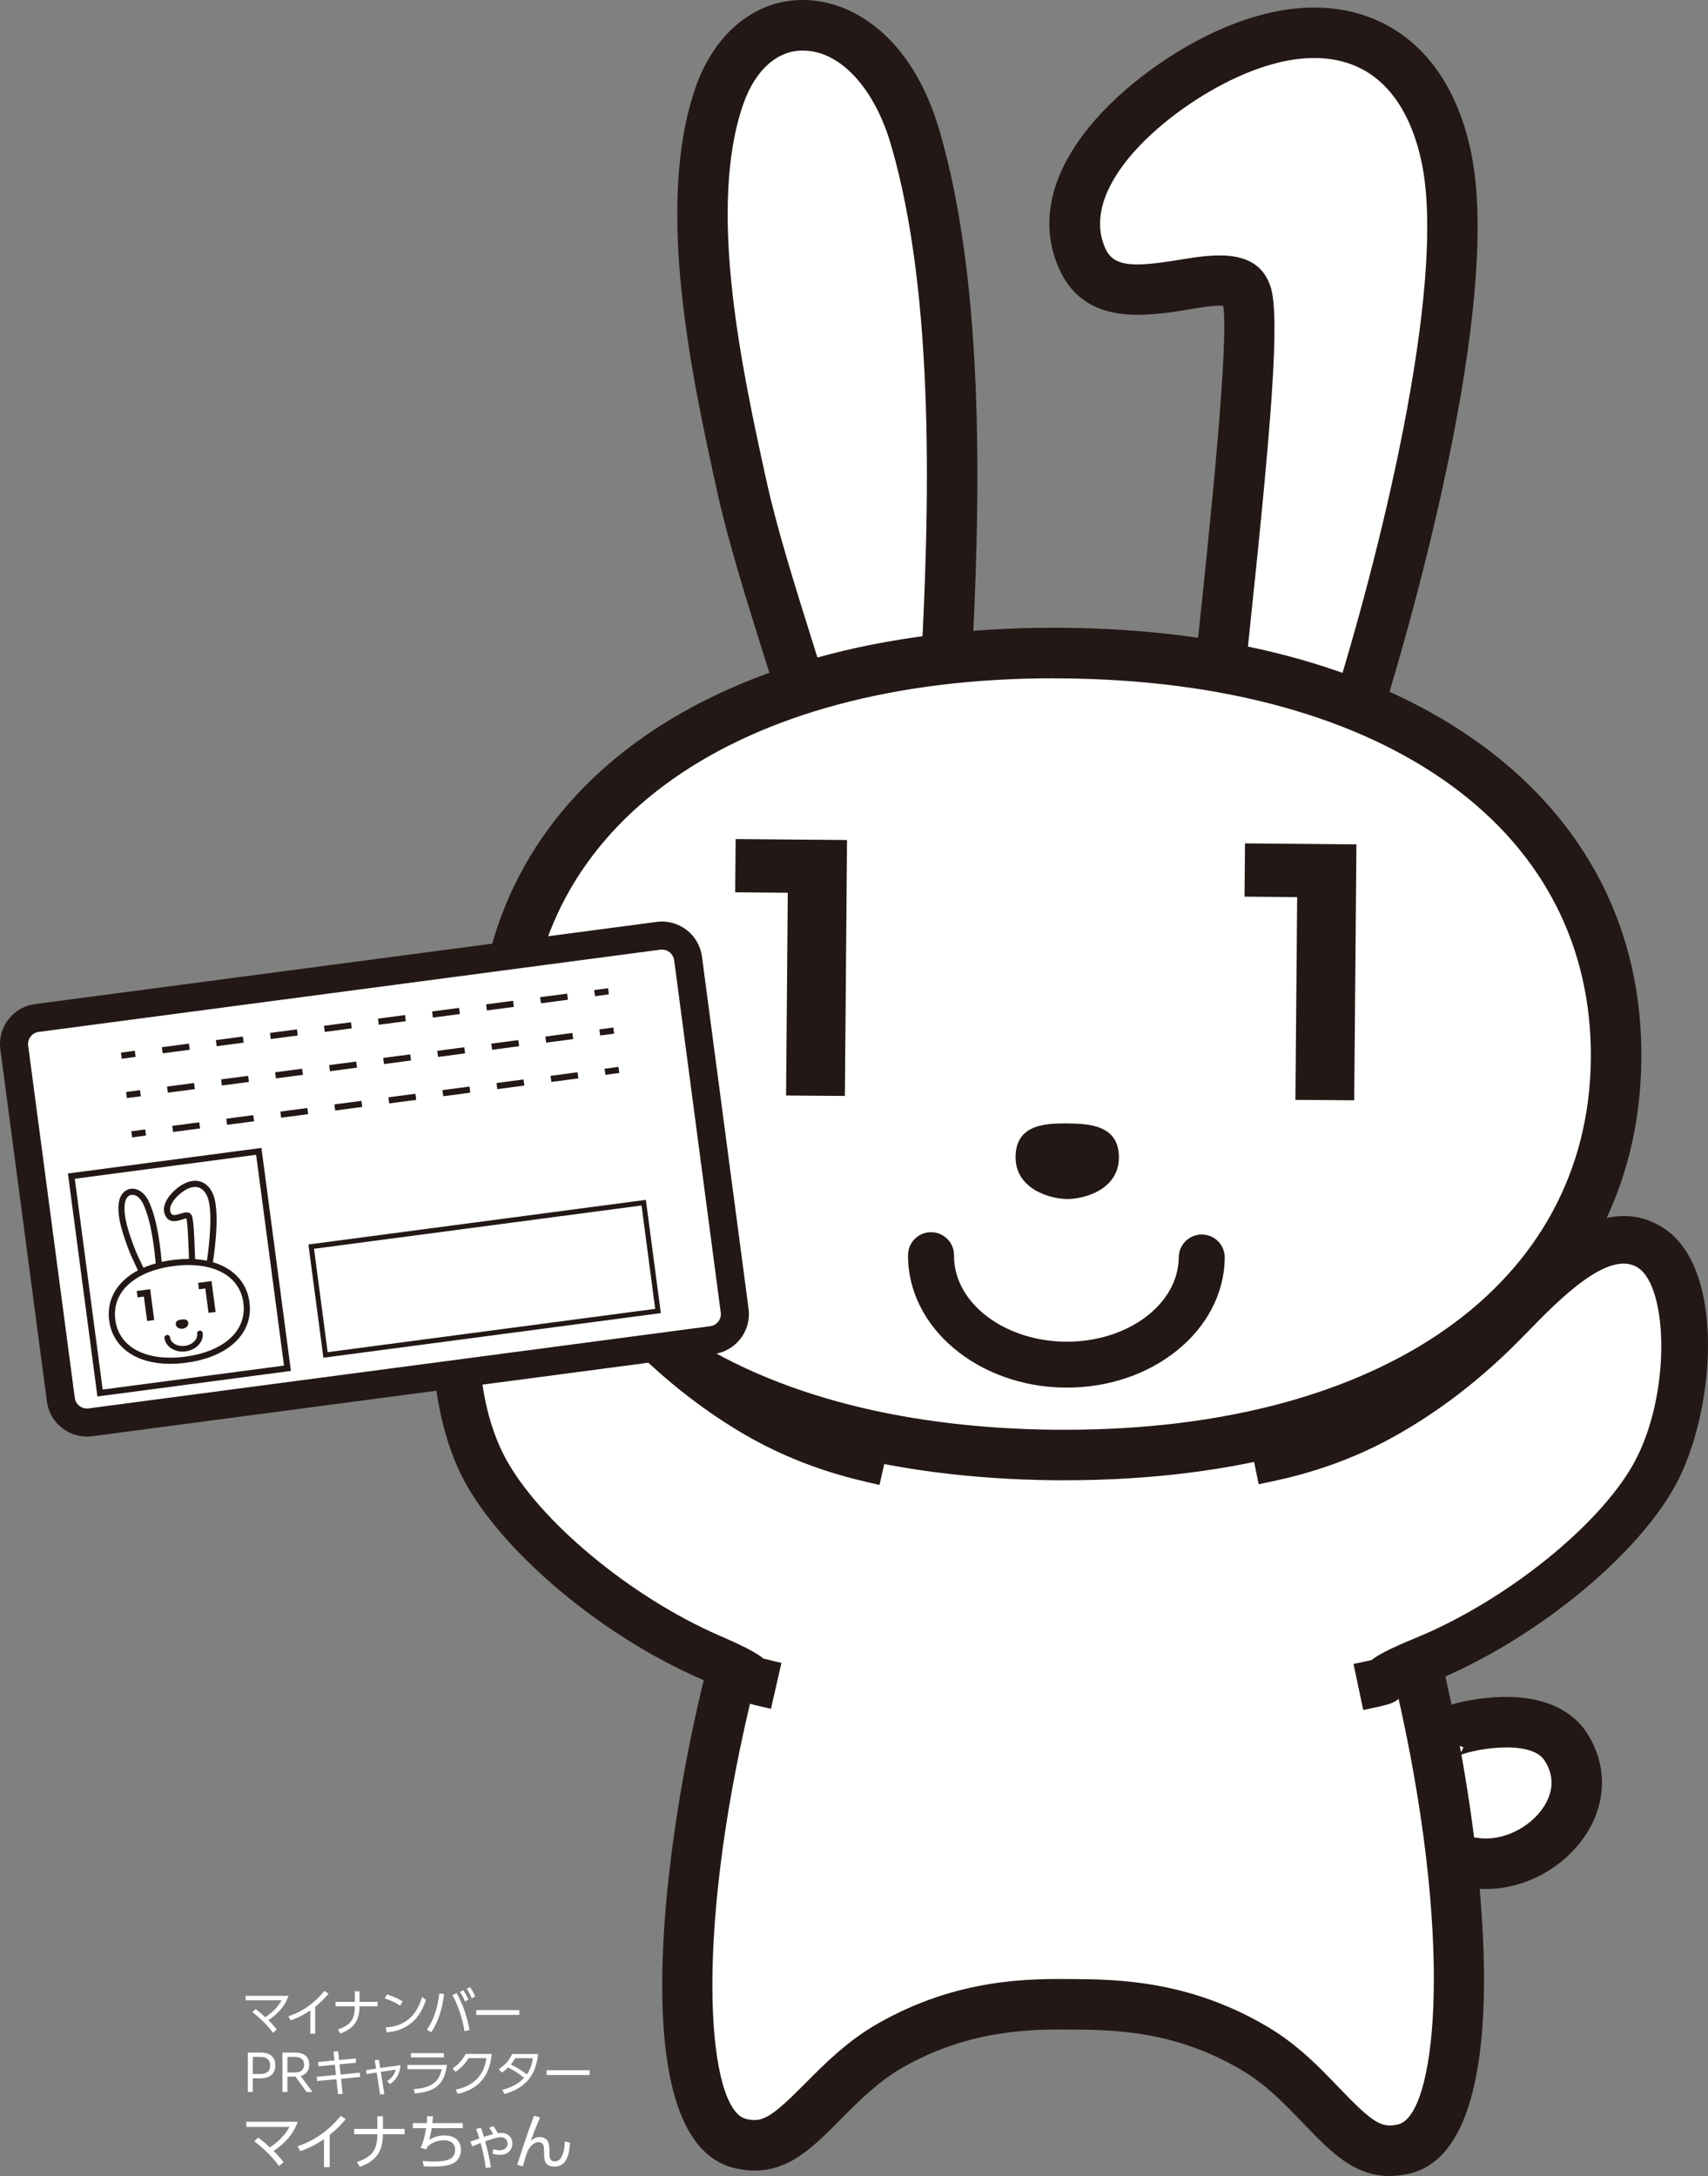
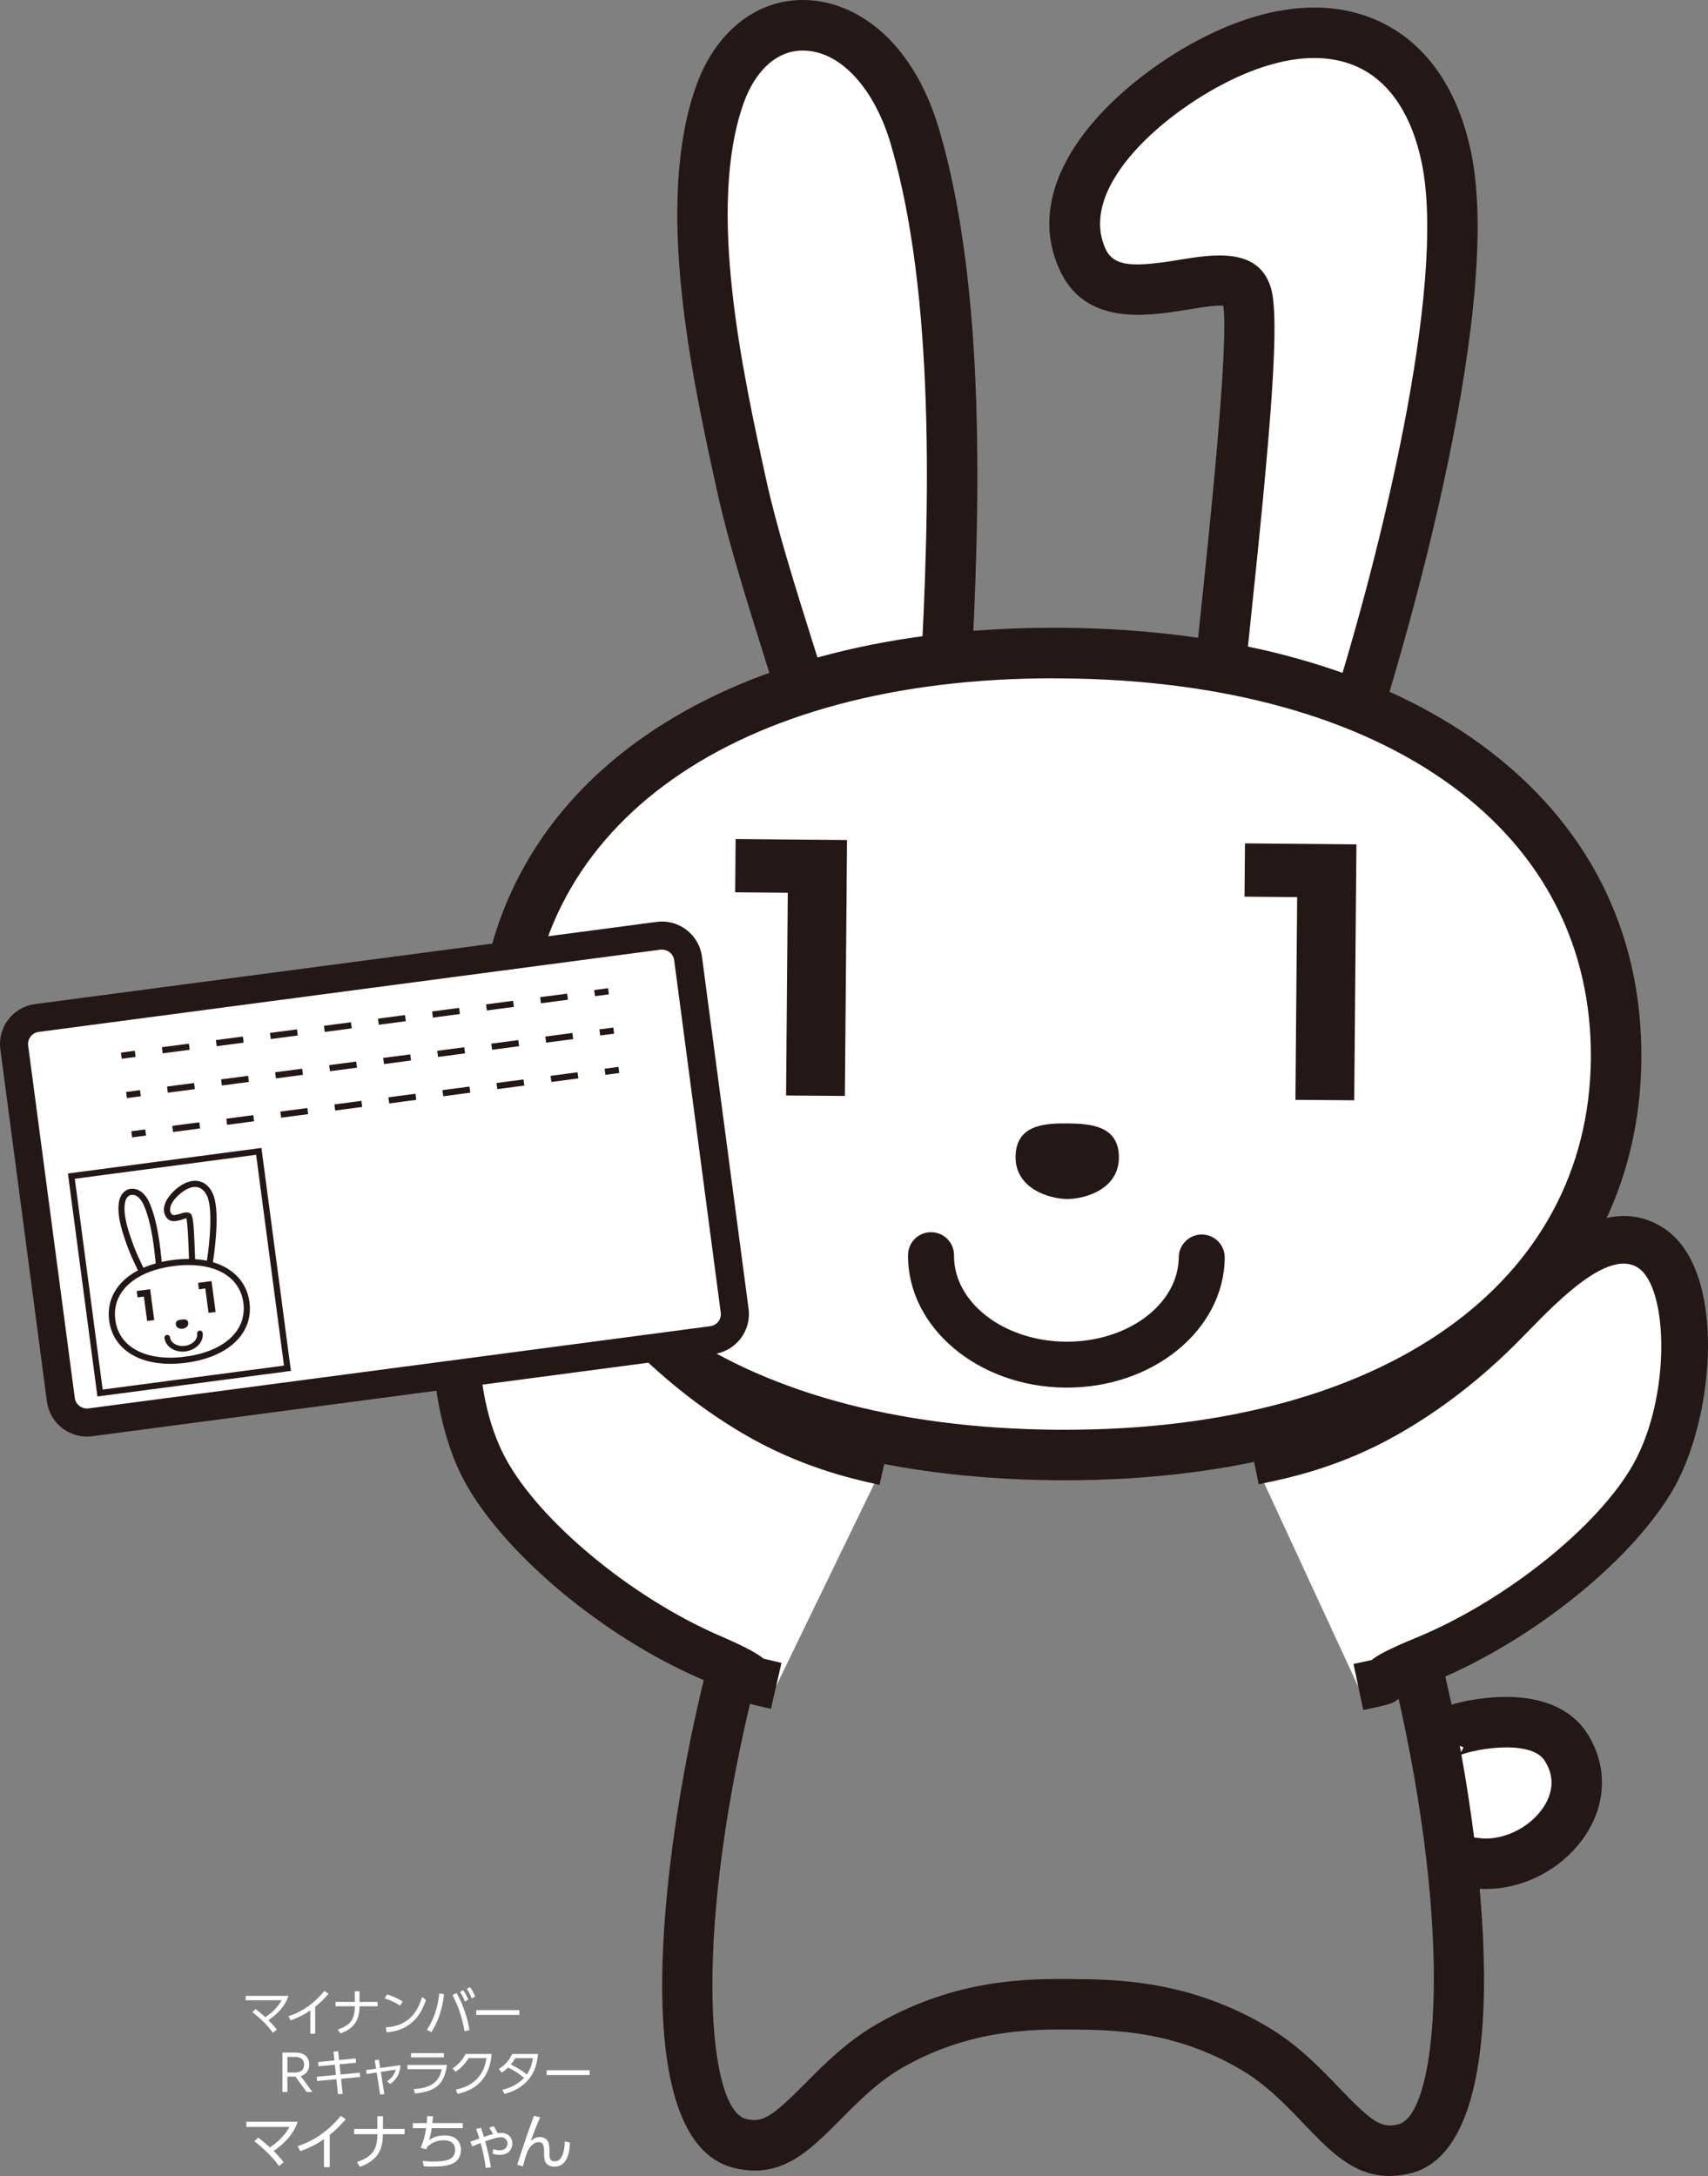
<svg xmlns="http://www.w3.org/2000/svg" id="_レイヤー_2" data-name="レイヤー 2" viewBox="0 0 340.7 434.06">
  <rect x="0" y="0" width="340.7" height="434.06" fill="#808080" stroke="none" />
  <defs>
    <style>
      .cls-1 {
        fill: #231815;
      }

      .cls-2 {
        fill: #fff;
      }
    </style>
  </defs>
  <g id="_レイヤー_2-2" data-name="レイヤー 2">
    <g>
      <g>
        <g>
          <path class="cls-2" d="M287.2,346.75c.71-1.88,19.42-7.01,25.08,1.63,7.72,11.8-6.06,25.24-18.42,23.18l-3.63-.38" />
          <path class="cls-1" d="M296.42,376.81c-1.08,0-2.16-.08-3.22-.25l-3.49-.37,1.06-10.01,3.93.42c4.73.79,10.41-1.87,13.22-6.17,1.42-2.18,2.6-5.55.16-9.28-2.9-4.43-15.17-2.14-17.59-.7.01,0,.92-.56,1.43-1.91l-9.41-3.57c1.63-4.31,9.39-5.77,13.86-6.26,9.41-1.02,16.54,1.43,20.14,6.92,4.1,6.28,4.05,13.86-.16,20.3-4.38,6.7-12.22,10.87-19.92,10.87Z" />
        </g>
        <g>
-           <path class="cls-2" d="M160.81,288.17c-8.63,21.13-13.81,40.81-16.13,50.65-9.48,40.24-11.7,85,2.85,88.7,6.37,1.62,10.09-1.76,16.66-8.38,3.71-3.74,7.91-7.99,13.42-11.13,14.71-8.4,28.28-8.28,36.39-8.22h0c8.18.07,21.76.19,36.32,8.84,5.45,3.24,9.58,7.56,13.24,11.36,6.44,6.73,10.11,10.16,16.5,8.66,14.61-3.45,13.15-48.24,4.36-88.64-2.15-9.89-6.99-29.65-15.26-50.93" />
          <path class="cls-1" d="M277.17,434.06c-7.14,0-11.88-4.96-17.25-10.57-3.64-3.8-7.34-7.65-12.17-10.52-13.4-7.96-25.67-8.06-33.79-8.13-7.58-.06-20.32-.18-33.86,7.55-4.89,2.79-8.66,6.59-12.3,10.26-6.49,6.54-12.04,12.15-21.52,9.76-21.47-5.46-14.19-62.12-6.51-94.74,2.36-9.99,7.61-29.96,16.37-51.4l9.32,3.81c-8.49,20.8-13.6,40.2-15.89,49.9-11.41,48.44-8.16,80.79-.81,82.67,3.28.84,5.06-.22,11.84-7.04,3.97-4,8.42-8.49,14.5-11.96,15.88-9.07,30.3-8.96,38.93-8.88,8.65.07,23.12.2,38.85,9.54,6.01,3.56,10.38,8.12,14.23,12.14,6.71,7.01,8.48,8.1,11.78,7.31,7.37-1.74,11.17-34.03.59-82.66-2.11-9.73-6.88-29.18-15.03-50.18l9.39-3.65c8.4,21.63,13.31,41.66,15.48,51.68,7.12,32.74,13.43,89.52-8.12,94.61-1.43.34-2.78.49-4.05.49Z" />
        </g>
        <g>
          <path class="cls-2" d="M188.59,135.85c2.13-37.44,2.7-78.62-6.05-108.49-7.93-27.02-31.69-29.12-38.99-8.38-7.82,22.21-.52,55.45,4.39,77.84,2.88,13.13,8.4,29.4,13.25,45.29" />
          <path class="cls-1" d="M156.37,143.58c-1.22-4-2.48-8.03-3.74-12.03-3.81-12.15-7.41-23.62-9.61-33.65-4.99-22.72-12.51-57.04-4.22-80.6C142.64,6.39,150.98-.32,160.77.01c9.26.24,21.1,7.19,26.6,25.93,9.3,31.7,8.22,75.54,6.25,110.2l-10.06-.57c1.93-33.84,3-76.56-5.86-106.78-3.27-11.17-10.03-18.51-17.2-18.69-5.33-.23-9.82,3.82-12.2,10.57-7.34,20.86-.18,53.49,4.55,75.08,2.11,9.61,5.64,20.88,9.39,32.8,1.26,4.02,2.53,8.08,3.76,12.11l-9.64,2.94Z" />
        </g>
        <g>
          <path class="cls-2" d="M270.54,142.43c9.58-30.33,23.23-85.42,18-110.91-4.67-22.75-21.89-30.83-44.04-20.63-14.73,6.78-36.06,24.21-28.59,40.76,6.33,14.02,30.08-1.71,32.77,7.19,2.22,7.35-3.24,54.48-5.55,77.23" />
          <path class="cls-1" d="M275.34,143.95l-9.6-3.03c9.03-28.59,22.96-83.59,17.87-108.38-1.91-9.29-6.12-15.82-12.19-18.89-6.51-3.29-15.09-2.66-24.81,1.82-13.86,6.38-31.74,21.63-26.11,34.12,1.68,3.73,5.76,3.71,14.84,2.22,6.62-1.08,15.7-2.56,18.16,5.58,1.86,6.16.04,27.84-4.23,68.31-.42,3.99-.81,7.68-1.13,10.89l-10.02-1.02c.33-3.21.72-6.91,1.14-10.92,1.94-18.45,5.92-56.14,4.74-63.66-1.53-.16-4.79.39-7.04.76-8.16,1.33-20.51,3.35-25.64-8.02-9.01-19.97,14.28-39.68,31.07-47.4,12.62-5.81,24.23-6.38,33.57-1.66,8.91,4.5,14.96,13.44,17.51,25.85,6.78,33.01-15.56,105.31-18.13,113.44Z" />
        </g>
        <path class="cls-1" d="M256.27,149.92c-.37,0-.75-.06-1.12-.18" />
        <path class="cls-2" d="M212.37,291.26c61.29.52,111.22-25.48,111.67-77.72.45-52.24-49.03-79.08-110.32-79.6-61.3-.52-111.22,25.47-111.67,77.71-.45,52.24,49.01,79.09,110.32,79.62" />
        <g>
          <path class="cls-2" d="M210.64,290.23c-67.46-.58-110.78-32.35-110.36-80.94.42-48.58,44.27-79.6,111.73-79.02,67.46.58,110.78,32.34,110.36,80.92-.41,48.6-44.28,79.62-111.73,79.04" />
          <path class="cls-1" d="M212.49,295.27h-1.89c-34.16-.3-63.06-8.4-83.57-23.45-21.01-15.41-32.01-37.05-31.79-62.58.44-51.04,45.55-84.02,114.92-84.02h1.89c34.16.3,63.06,8.4,83.57,23.44,21.01,15.41,32,37.04,31.79,62.57-.43,51.05-45.54,84.04-114.92,84.04ZM210.16,135.3c-63.31,0-104.46,29.06-104.85,74.04-.19,22.15,9.38,40.95,27.67,54.37,18.79,13.78,45.66,21.21,77.7,21.49h1.8c63.31,0,104.47-29.06,104.85-74.05.19-22.15-9.38-40.95-27.67-54.35-18.79-13.78-45.66-21.21-77.7-21.48h-1.8Z" />
        </g>
        <path class="cls-1" d="M212.94,224.09c-4.55-.04-10.31.26-10.36,6.66-.06,6.37,6.76,8.38,10.24,8.42,3.48.03,10.32-1.87,10.37-8.24.05-6.4-5.7-6.8-10.25-6.84" />
        <path class="cls-1" d="M212.49,276.79c-17.42-.15-31.48-12.02-31.36-26.46.02-2.53,2.09-4.57,4.63-4.54,2.53.02,4.57,2.1,4.54,4.62-.08,9.39,9.91,17.11,22.27,17.22,12.36.1,22.48-7.44,22.56-16.83.02-2.53,2.1-4.57,4.63-4.55,2.53.02,4.57,2.09,4.54,4.62-.12,14.45-14.39,26.07-31.81,25.92" />
        <polygon class="cls-1" points="168.96 167.56 168.53 218.61 156.8 218.52 157.14 178.08 146.65 177.99 146.74 167.37 168.96 167.56" />
        <polygon class="cls-1" points="270.57 168.43 270.13 219.48 258.4 219.39 258.75 178.95 248.25 178.86 248.34 168.23 270.57 168.43" />
        <g>
          <path class="cls-2" d="M250.14,291.45l.71-.14c4.76-.98,14.63-3.02,25.44-9.13,8.37-4.73,16.27-10.85,23.5-18.18.53-.54,1.08-1.1,1.64-1.67,7.52-7.71,18.88-19.36,27.95-13.35,9.39,6.21,8.24,31.63.55,45.36-7.55,13.48-26.74,28.92-45.63,36.69-13.33,5.49-3.75,3.47-13.33,5.49" />
          <path class="cls-1" d="M271.93,341.11l-1.94-9.2c1.63-.34,2.91-.61,3.59-.77,1.15-.92,3.15-2.09,8.92-4.46,17.72-7.3,36.34-22.19,43.31-34.64,7.53-13.46,7-35.15.96-39.14-5.84-3.88-15.95,6.51-21.99,12.71l-1.65,1.68c-7.56,7.67-15.81,14.05-24.54,18.98-11.42,6.46-21.79,8.61-26.77,9.64l-.75.15-1.89-9.22.71-.14c4.53-.94,13.92-2.88,24.06-8.62,7.97-4.51,15.53-10.36,22.47-17.39l1.62-1.66c8.08-8.28,21.6-22.15,33.92-13.98,12.46,8.24,10.16,37.1,2.05,51.58-8.01,14.31-28.17,30.6-47.94,38.74-5.48,2.25-6.52,3.03-6.62,3.1-1.47,1.36-2.04,1.48-7.52,2.63Z" />
        </g>
        <g>
          <path class="cls-2" d="M176.49,291.62l-.7-.16c-4.74-1.07-14.58-3.29-25.27-9.59-8.28-4.89-16.07-11.15-23.16-18.61-.52-.55-1.05-1.12-1.6-1.7-7.38-7.85-18.53-19.71-27.71-13.86-9.51,6.04-8.82,31.47-1.38,45.34,7.29,13.62,26.2,29.4,44.94,37.52,13.23,5.73,3.69,3.54,13.23,5.73" />
          <path class="cls-1" d="M153.79,340.87c-5.46-1.25-6.03-1.39-7.43-2.73-.14-.13-1.18-.92-6.61-3.27-19.62-8.5-39.48-25.17-47.22-39.62-7.84-14.61-9.61-43.51,3-51.53,12.45-7.94,25.72,6.17,33.65,14.61l1.61,1.71c6.77,7.12,14.22,13.11,22.12,17.78,10.07,5.94,19.42,8.04,23.91,9.05l.7.16-2.08,9.17-.7-.16c-4.95-1.11-15.27-3.44-26.62-10.13-8.66-5.11-16.79-11.65-24.18-19.42l-1.62-1.71c-5.94-6.32-15.85-16.88-21.76-13.12-6.12,3.89-7.05,25.56.24,39.15,6.73,12.57,25.08,27.8,42.67,35.43,5.76,2.49,7.73,3.7,8.84,4.62.68.17,1.96.46,3.57.84l-2.1,9.17Z" />
        </g>
        <g>
          <g>
            <path class="cls-2" d="M146.54,261.44c.38,2.86-1.64,5.49-4.5,5.87l-124.04,16.4c-2.86.38-5.49-1.63-5.87-4.5L2.84,208.93c-.38-2.86,1.63-5.49,4.5-5.87l124.04-16.4c2.86-.38,5.49,1.63,5.87,4.5l9.3,70.28Z" />
            <path class="cls-1" d="M17.31,286.55c-4.01,0-7.42-3-7.95-6.97L.07,209.3c-.58-4.39,2.52-8.43,6.9-9.01l124.04-16.4c4.43-.58,8.44,2.58,9.01,6.91l9.3,70.28c.58,4.38-2.52,8.42-6.9,9.01l-124.04,16.4c-.36.05-.71.07-1.06.07ZM132.07,189.41c-.11,0-.22,0-.33.02L7.71,205.84c-1.33.18-2.27,1.4-2.09,2.73l9.3,70.28c.17,1.31,1.39,2.25,2.72,2.09l124.04-16.4c1.33-.18,2.27-1.4,2.09-2.72l-9.29-70.28c-.16-1.21-1.19-2.11-2.4-2.11Z" />
          </g>
          <g>
            <rect class="cls-2" x="16.93" y="231.95" width="37.71" height="43.64" transform="translate(-32.96 6.88) rotate(-7.53)" />
            <path class="cls-1" d="M19.43,278.56l-.08-.61-5.8-43.87.61-.08,37.99-5.02.08.61,5.8,43.87-.61.08-37.99,5.02ZM14.92,235.13l5.56,42.05,36.17-4.78-5.56-42.05-36.17,4.78Z" />
          </g>
          <g>
            <rect class="cls-2" x="63.22" y="244.19" width="66.9" height="21.79" transform="translate(-32.61 14.87) rotate(-7.53)" />
-             <path class="cls-1" d="M64.51,270.84l-2.99-22.6,67.31-8.9,2.99,22.59-67.31,8.9ZM62.64,249.1l2.72,20.62,65.33-8.64-2.72-20.62-65.33,8.64Z" />
          </g>
          <g>
            <path class="cls-2" d="M31.77,253.01c-.38-4.54-1.01-9.51-2.57-12.96-1.41-3.12-4.31-2.97-4.83-.35-.57,2.81.88,6.69,1.85,9.3.57,1.53,1.51,3.4,2.36,5.23" />
            <path class="cls-1" d="M28.03,254.49l-.66-1.39c-.66-1.4-1.29-2.72-1.73-3.89-.99-2.67-2.48-6.66-1.88-9.63.28-1.38,1.18-2.32,2.35-2.45,1.11-.14,2.66.51,3.64,2.67,1.66,3.64,2.27,8.95,2.62,13.16l-1.22.1c-.34-4.12-.94-9.29-2.52-12.76-.58-1.29-1.46-2.07-2.39-1.96-.63.07-1.12.63-1.29,1.48-.53,2.63.88,6.43,1.81,8.94.43,1.14,1.04,2.44,1.7,3.81l.66,1.4-1.11.52Z" />
          </g>
          <g>
            <path class="cls-2" d="M41.75,252.41c.64-3.81,1.35-10.68.29-13.66-.95-2.66-3.16-3.34-5.65-1.74-1.66,1.07-3.93,3.53-2.75,5.39,1,1.58,3.6-.72,4.07.31.39.85.54,6.62.64,9.39" />
            <path class="cls-1" d="M42.35,252.51l-1.21-.2c.78-4.65,1.22-10.82.32-13.35-.39-1.09-1.01-1.8-1.79-2.07-.84-.29-1.86-.07-2.95.64-1.56,1-3.46,3.14-2.57,4.55.27.42.76.35,1.83.02.78-.24,1.85-.57,2.28.36.33.72.48,3.39.65,8.38l.04,1.25-1.22.04-.04-1.25c-.08-2.36-.25-7.27-.54-7.91-.04.05-.5.2-.81.29-.96.3-2.41.75-3.22-.53-1.42-2.25,1.05-5.02,2.94-6.24,1.42-.91,2.81-1.18,4.01-.77,1.15.39,2.03,1.36,2.55,2.81,1.38,3.88-.09,12.94-.26,13.97Z" />
          </g>
-           <path class="cls-1" d="M41.49,253c-.05,0-.11,0-.16,0" />
-           <path class="cls-2" d="M37.27,271.32c7.39-.98,12.96-4.95,12.13-11.25-.83-6.3-7.24-8.69-14.63-7.71-7.39.98-12.96,4.95-12.12,11.25.83,6.3,7.24,8.69,14.63,7.72" />
          <g>
            <path class="cls-2" d="M37.05,271.22c-8.13,1.08-13.89-2.01-14.66-7.87-.78-5.86,3.98-10.33,12.11-11.41,8.13-1.08,13.89,2.01,14.66,7.87.78,5.86-3.98,10.34-12.11,11.41" />
            <path class="cls-1" d="M33.95,272.05c-6.81,0-11.47-3.3-12.17-8.62-.41-3.07.6-5.85,2.9-8.02,2.25-2.12,5.62-3.53,9.74-4.07,1.09-.14,2.16-.22,3.17-.22,6.81,0,11.47,3.3,12.17,8.62.41,3.08-.6,5.85-2.9,8.02-2.25,2.12-5.62,3.53-9.74,4.07-1.09.14-2.15.22-3.17.22ZM37.59,252.34c-.96,0-1.98.07-3.01.21-3.86.51-6.99,1.81-9.05,3.75-2.01,1.89-2.88,4.3-2.53,6.97.63,4.73,4.72,7.55,10.96,7.55.96,0,1.98-.07,3.01-.21,3.86-.51,6.99-1.81,9.05-3.75,2.01-1.89,2.88-4.3,2.53-6.97-.63-4.73-4.72-7.55-10.96-7.55Z" />
          </g>
          <path class="cls-1" d="M36.2,263.22c-.55.07-1.24.21-1.13.98.1.77.96.89,1.37.84.42-.05,1.21-.4,1.11-1.17-.1-.77-.8-.72-1.35-.65" />
          <path class="cls-1" d="M37.04,269.57c-2.1.28-4-.91-4.23-2.66-.04-.3.17-.58.48-.62s.59.17.63.48c.15,1.13,1.48,1.89,2.97,1.69,1.49-.2,2.58-1.28,2.43-2.41-.04-.31.17-.58.48-.63.3-.04.58.17.63.48.23,1.74-1.29,3.38-3.39,3.66" />
          <polygon class="cls-1" points="29.95 257.16 30.76 263.32 29.35 263.5 28.7 258.63 27.44 258.8 27.27 257.52 29.95 257.16" />
          <polygon class="cls-1" points="42.19 255.54 43.01 261.7 41.6 261.88 40.95 257.01 39.68 257.18 39.52 255.9 42.19 255.54" />
          <g>
            <polygon class="cls-1" points="24.28 211.19 24.12 209.97 26.89 209.6 27.05 210.82 24.28 211.19" />
            <path class="cls-1" d="M32.45,210.11l-.16-1.22,5.39-.71.16,1.22-5.39.71ZM43.22,208.69l-.16-1.22,5.39-.71.16,1.22-5.39.71ZM54.01,207.26l-.16-1.22,5.39-.71.16,1.22-5.39.71ZM64.78,205.84l-.16-1.22,5.39-.71.16,1.22-5.39.71ZM75.56,204.41l-.16-1.22,5.39-.71.16,1.22-5.39.71ZM86.35,202.98l-.16-1.22,5.39-.71.16,1.22-5.39.71ZM97.12,201.56l-.16-1.22,5.39-.71.16,1.22-5.39.71ZM107.9,200.13l-.16-1.22,5.39-.71.16,1.22-5.39.71Z" />
            <polygon class="cls-1" points="118.69 198.71 118.52 197.49 121.3 197.12 121.46 198.34 118.69 198.71" />
          </g>
          <g>
            <polygon class="cls-1" points="25.31 219.04 25.16 217.82 27.93 217.45 28.09 218.67 25.31 219.04" />
            <path class="cls-1" d="M33.48,217.96l-.16-1.22,5.39-.71.16,1.22-5.39.71ZM44.26,216.53l-.16-1.22,5.39-.71.16,1.22-5.39.71ZM55.04,215.11l-.16-1.22,5.39-.71.16,1.22-5.39.71ZM65.82,213.68l-.16-1.22,5.39-.71.16,1.22-5.39.71ZM76.6,212.25l-.16-1.22,5.39-.71.16,1.22-5.39.71ZM87.38,210.83l-.16-1.22,5.39-.71.16,1.22-5.39.71ZM98.16,209.4l-.16-1.22,5.39-.71.16,1.22-5.39.71ZM108.94,207.98l-.16-1.22,5.39-.71.16,1.22-5.39.71Z" />
            <polygon class="cls-1" points="119.72 206.55 119.56 205.33 122.34 204.97 122.5 206.19 119.72 206.55" />
          </g>
          <g>
            <polygon class="cls-1" points="26.36 226.88 26.19 225.66 28.97 225.29 29.13 226.51 26.36 226.88" />
            <path class="cls-1" d="M34.52,225.8l-.16-1.22,5.39-.71.16,1.22-5.39.71ZM45.3,224.37l-.16-1.22,5.39-.71.16,1.22-5.39.71ZM56.08,222.95l-.16-1.22,5.39-.71.16,1.22-5.39.71ZM66.86,221.52l-.16-1.22,5.39-.71.16,1.22-5.39.71ZM77.64,220.1l-.16-1.22,5.39-.71.16,1.22-5.39.71ZM88.42,218.67l-.16-1.22,5.39-.71.16,1.22-5.39.71ZM99.2,217.25l-.16-1.22,5.39-.71.16,1.22-5.39.71ZM109.98,215.82l-.16-1.22,5.39-.71.16,1.22-5.39.71Z" />
            <polygon class="cls-1" points="120.76 214.4 120.6 213.18 123.37 212.81 123.53 214.03 120.76 214.4" />
          </g>
        </g>
      </g>
      <g>
        <g>
          <path class="cls-2" d="M56.18,398.99h-7.18v-.87h8.54c-.67,2.07-2.21,3.65-3.99,4.85.59.59,1.15,1.22,1.66,1.88l-.77.64c-1.13-1.6-2.57-2.92-4.1-4.13l.65-.61c.67.51,1.32,1.05,1.94,1.63,1.34-.92,2.45-1.96,3.25-3.39Z" />
          <path class="cls-2" d="M62.87,405.67h-.96v-4.66c-1.23.86-2.52,1.51-3.94,2l-.44-.83c2.83-.89,5.34-2.74,7.17-5.04l.84.55c-.84.99-1.66,1.8-2.67,2.61v5.37Z" />
          <path class="cls-2" d="M75.32,399.32v.88h-3.61v.04c0,2.84-1.17,4.42-3.82,5.38l-.51-.78c.92-.31,1.92-.79,2.56-1.54.68-.82.84-2.04.84-3.08v-.02h-3.85v-.88h3.85v-2.11h.93v2.11h3.61Z" />
          <path class="cls-2" d="M80.32,399.23l-.5.84c-.92-.62-2.02-1.11-3.08-1.44l.45-.8c1.09.33,2.17.79,3.13,1.4ZM76.95,404.4c1.71-.09,3.28-.55,4.61-1.66,1.38-1.16,2.11-2.71,2.63-4.39l.78.58c-.61,1.8-1.45,3.4-2.95,4.63-1.38,1.13-3.12,1.72-4.89,1.84l-.18-1Z" />
          <path class="cls-2" d="M88.58,397.77c-.16,1.46-.45,2.82-.92,4.21-.44,1.33-.88,2.2-1.62,3.38l-.88-.47c.73-1.13,1.19-2.03,1.62-3.3.45-1.33.69-2.58.85-3.96l.95.14ZM93.65,404.93l-.99.24c-.43-2.57-1.18-4.89-2.4-7.2l.84-.4c1.25,2.29,2.12,4.79,2.55,7.36ZM92.38,396.98c.44.59.75,1.2,1.04,1.87l-.68.4c-.3-.77-.53-1.22-.99-1.91l.63-.36ZM93.75,396.37c.45.6.73,1.19,1.03,1.87l-.68.4c-.29-.76-.53-1.23-.99-1.91l.64-.36Z" />
          <path class="cls-2" d="M103.6,400.97v.95h-8.6v-.95h8.6Z" />
-           <path class="cls-2" d="M49.44,409.43h2.51c1.94,0,2.97.9,2.97,2.55,0,2.04-1.54,2.59-3.01,2.59h-1.48v2.73h-.99v-7.87ZM50.43,410.29v3.42h1.46c1,0,2-.29,2-1.7,0-1.31-.88-1.72-1.98-1.72h-1.48Z" />
          <path class="cls-2" d="M56.34,409.43h2.48c1.85,0,2.86.83,2.86,2.39,0,1.44-.87,2.05-1.7,2.29l2.35,3.19h-1.17l-2.22-3.06h-1.61v3.06h-.99v-7.87ZM57.33,410.29v3.11h1.57c.68,0,1.75-.22,1.75-1.56,0-1.14-.77-1.55-1.94-1.55h-1.38Z" />
          <path class="cls-2" d="M70.95,410.6l.07.86-3.29.31.21,2.04,3.83-.37.06.86-3.8.36.32,3.02-.93.05-.32-2.98-3.85.36-.07-.85,3.83-.37-.21-2.03-3.28.31-.07-.86,3.26-.31-.19-1.76.93-.08.19,1.75,3.31-.31Z" />
          <path class="cls-2" d="M76.67,417.71l-.85.09-.68-4.39-2,.3-.11-.78,1.99-.29-.27-1.69.83-.09.26,1.66,4.05-.59c-.1,1.65-.75,2.82-2.07,3.8l-.62-.59c.91-.58,1.46-1.25,1.73-2.31l-2.97.45.71,4.43Z" />
          <path class="cls-2" d="M89.15,411.9c-.51,4.08-2.5,5.3-6.38,5.7l-.25-.87c1.3-.1,2.73-.32,3.83-1.07,1.02-.69,1.55-1.76,1.76-2.92h-6.84v-.84h7.88ZM88.54,409.55v.84h-6.56v-.84h6.56Z" />
          <path class="cls-2" d="M91.3,417.68l-.38-.85c1.62-.35,3.09-.97,4.25-2.18,1.1-1.15,1.64-2.56,1.86-4.11h-3.55c-.72,1.14-1.5,1.98-2.62,2.73l-.57-.68c1.11-.75,1.98-1.68,2.59-2.88h5.2c-.38,4.3-2.5,7.01-6.78,7.96Z" />
          <path class="cls-2" d="M101.35,412.41c-.42.42-.77.69-1.27,1.01l-.59-.7c1.21-.75,2.08-1.7,2.67-3h5.17c-.2,1.88-.66,3.59-1.89,5.08-1.22,1.47-2.99,2.42-4.81,2.89l-.43-.83c1.59-.38,3.21-1.16,4.33-2.38-1.02-.87-1.98-1.47-3.18-2.07ZM106.3,410.55h-3.53c-.29.48-.51.82-.87,1.26,1.12.56,2.22,1.18,3.18,1.99.7-1.03,1.04-2.02,1.22-3.25Z" />
          <path class="cls-2" d="M117.63,412.96v.95h-8.6v-.95h8.6Z" />
        </g>
        <g>
          <path class="cls-2" d="M57.74,424.27h-8.61v-1.04h10.24c-.8,2.48-2.65,4.38-4.79,5.82.71.71,1.38,1.46,1.99,2.25l-.92.77c-1.36-1.92-3.08-3.5-4.92-4.95l.78-.73c.8.61,1.58,1.26,2.33,1.96,1.61-1.1,2.94-2.35,3.9-4.07Z" />
          <path class="cls-2" d="M65.77,432.29h-1.15v-5.59c-1.48,1.03-3.02,1.81-4.73,2.4l-.53-1c3.39-1.07,6.4-3.29,8.6-6.04l1.01.66c-1.01,1.19-1.99,2.16-3.2,3.13v6.44Z" />
          <path class="cls-2" d="M80.71,424.66v1.06h-4.33v.05c0,3.41-1.4,5.3-4.58,6.45l-.61-.94c1.1-.37,2.3-.95,3.07-1.85.82-.98,1.01-2.45,1.01-3.69v-.02h-4.62v-1.06h4.62v-2.53h1.12v2.53h4.33Z" />
          <path class="cls-2" d="M92.31,423.5v1.01h-6.2c-.11.79-.26,1.57-.53,2.33.97-.58,1.98-.88,3.12-.88.85,0,1.86.22,2.47.85.53.55.78,1.29.78,2.05,0,1.08-.52,2.12-1.5,2.63-1.27.65-2.9.68-4.31.68-.53,0-1.07-.01-1.6-.05l-.23-1.06c.68.06,1.38.1,2.08.1,1.09,0,3.06-.02,3.85-.86.4-.41.54-.89.54-1.45,0-1.39-.98-1.92-2.24-1.92s-2.42.42-3.29,1.31c-.07.17-.16.32-.24.49l-1.1-.32c.59-1.27.88-2.53,1.09-3.9h-2.65v-1.01h2.78c.04-.46.06-.92.06-1.38l1.19.02c-.04.46-.08.9-.14,1.36h6.07Z" />
          <path class="cls-2" d="M97.93,432.31l-1.04.13c-.18-1.57-.58-3.44-1.02-4.97-.56.23-1.13.46-1.68.68l-.35-.96c.59-.2,1.17-.41,1.78-.61-.19-.65-.41-1.28-.64-1.92l.95-.23c.22.6.42,1.21.6,1.83.65-.23,1.16-.4,1.83-.56-.22-.46-.47-.85-.77-1.27l.84-.34c.33.46.61.91.86,1.42.24-.04.48-.06.72-.06,1.25,0,2.19.86,2.19,2.13,0,.64-.26,1.25-.74,1.68-.48.43-1.18.58-1.81.58-.5,0-.89-.1-1.37-.22l.07-.92c.56.14.9.23,1.29.23.82,0,1.6-.43,1.6-1.34,0-.77-.59-1.27-1.33-1.27-.85,0-2.3.53-3.14.82.49,1.7.88,3.42,1.15,5.17Z" />
          <path class="cls-2" d="M107.74,422.36c-.68,1.52-1.29,3.09-1.85,4.68.56-.46,1.02-.76,1.77-.76s1.5.38,1.75,1.14c.17.54.19,1.13.19,1.69v.5c-.01.77.07,1.52,1.04,1.52.56,0,.98-.25,1.28-.73.52-.83.73-2.13.73-3.11v-.14l1.04.24c-.08,2-.54,4.8-3.11,4.8-.7,0-1.39-.24-1.76-.86-.25-.43-.29-1.26-.29-1.76v-.4c0-.79-.02-1.87-1.07-1.87s-1.81.95-2.22,1.8c-.4,1.03-.66,1.98-.94,3.05l-1.13-.35c.72-2.18,1.42-4.39,2.18-6.56.38-1.07.79-2.13,1.16-3.2l1.19.32Z" />
        </g>
      </g>
    </g>
  </g>
</svg>